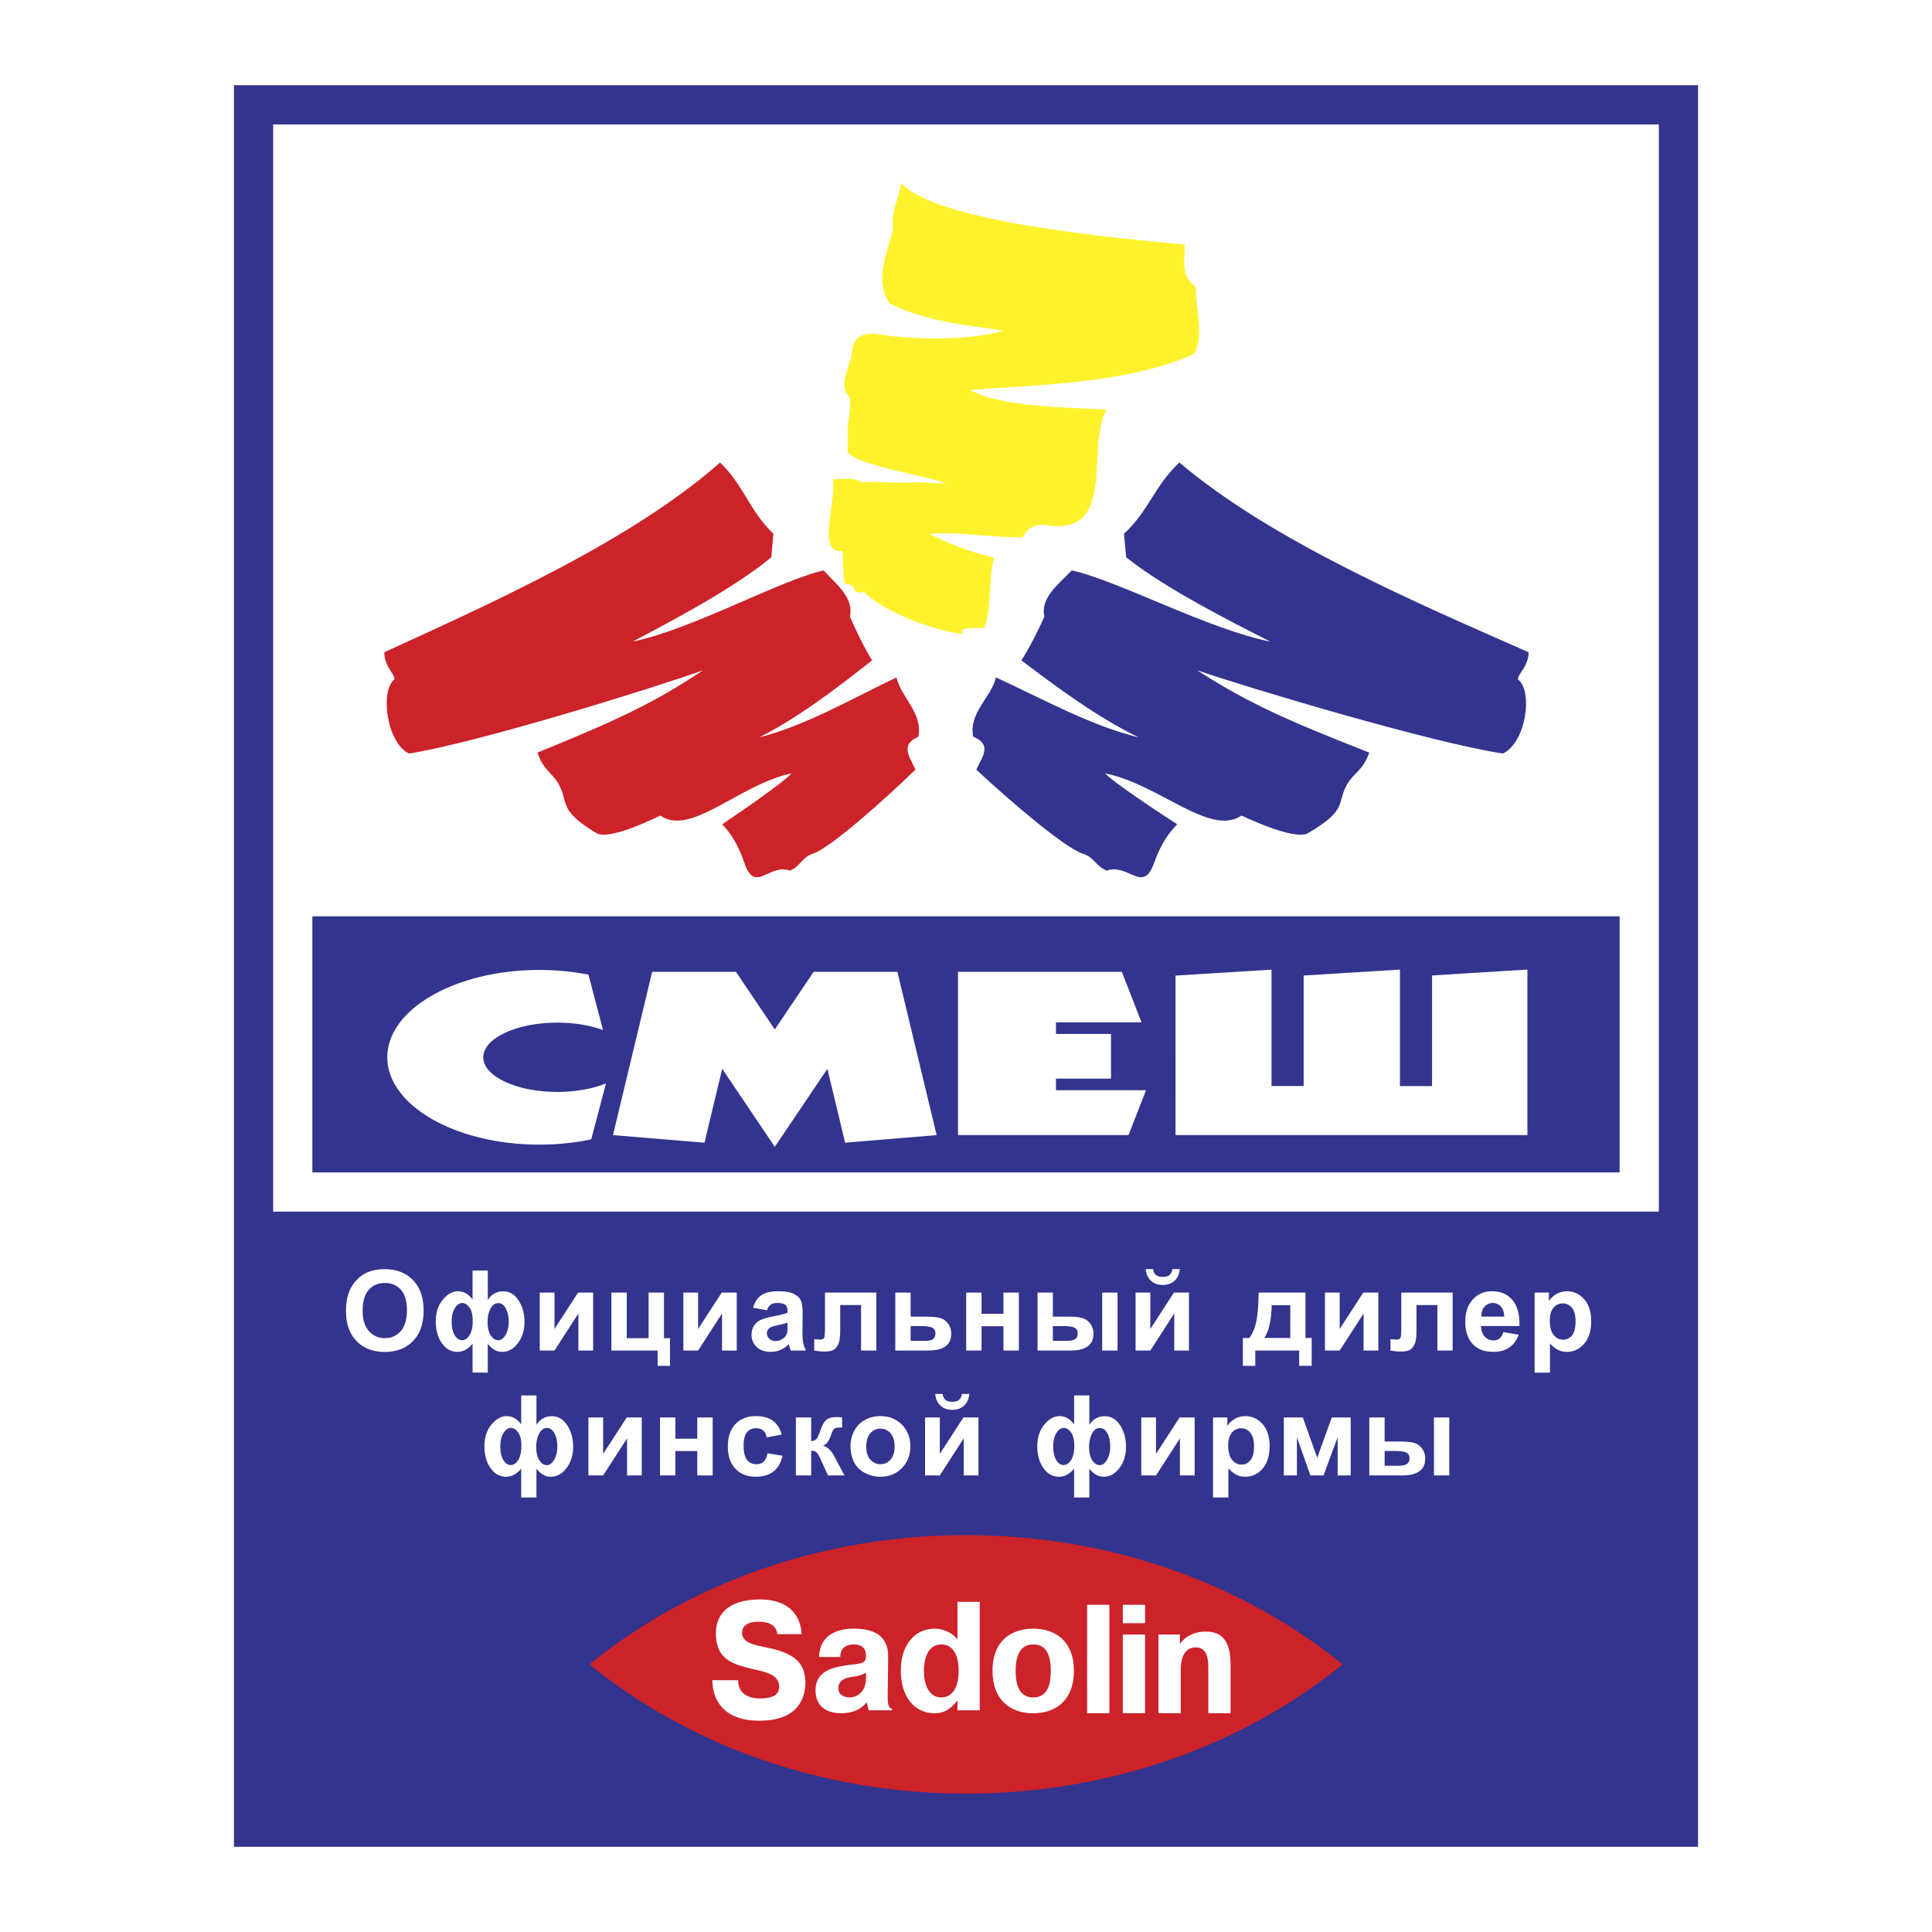
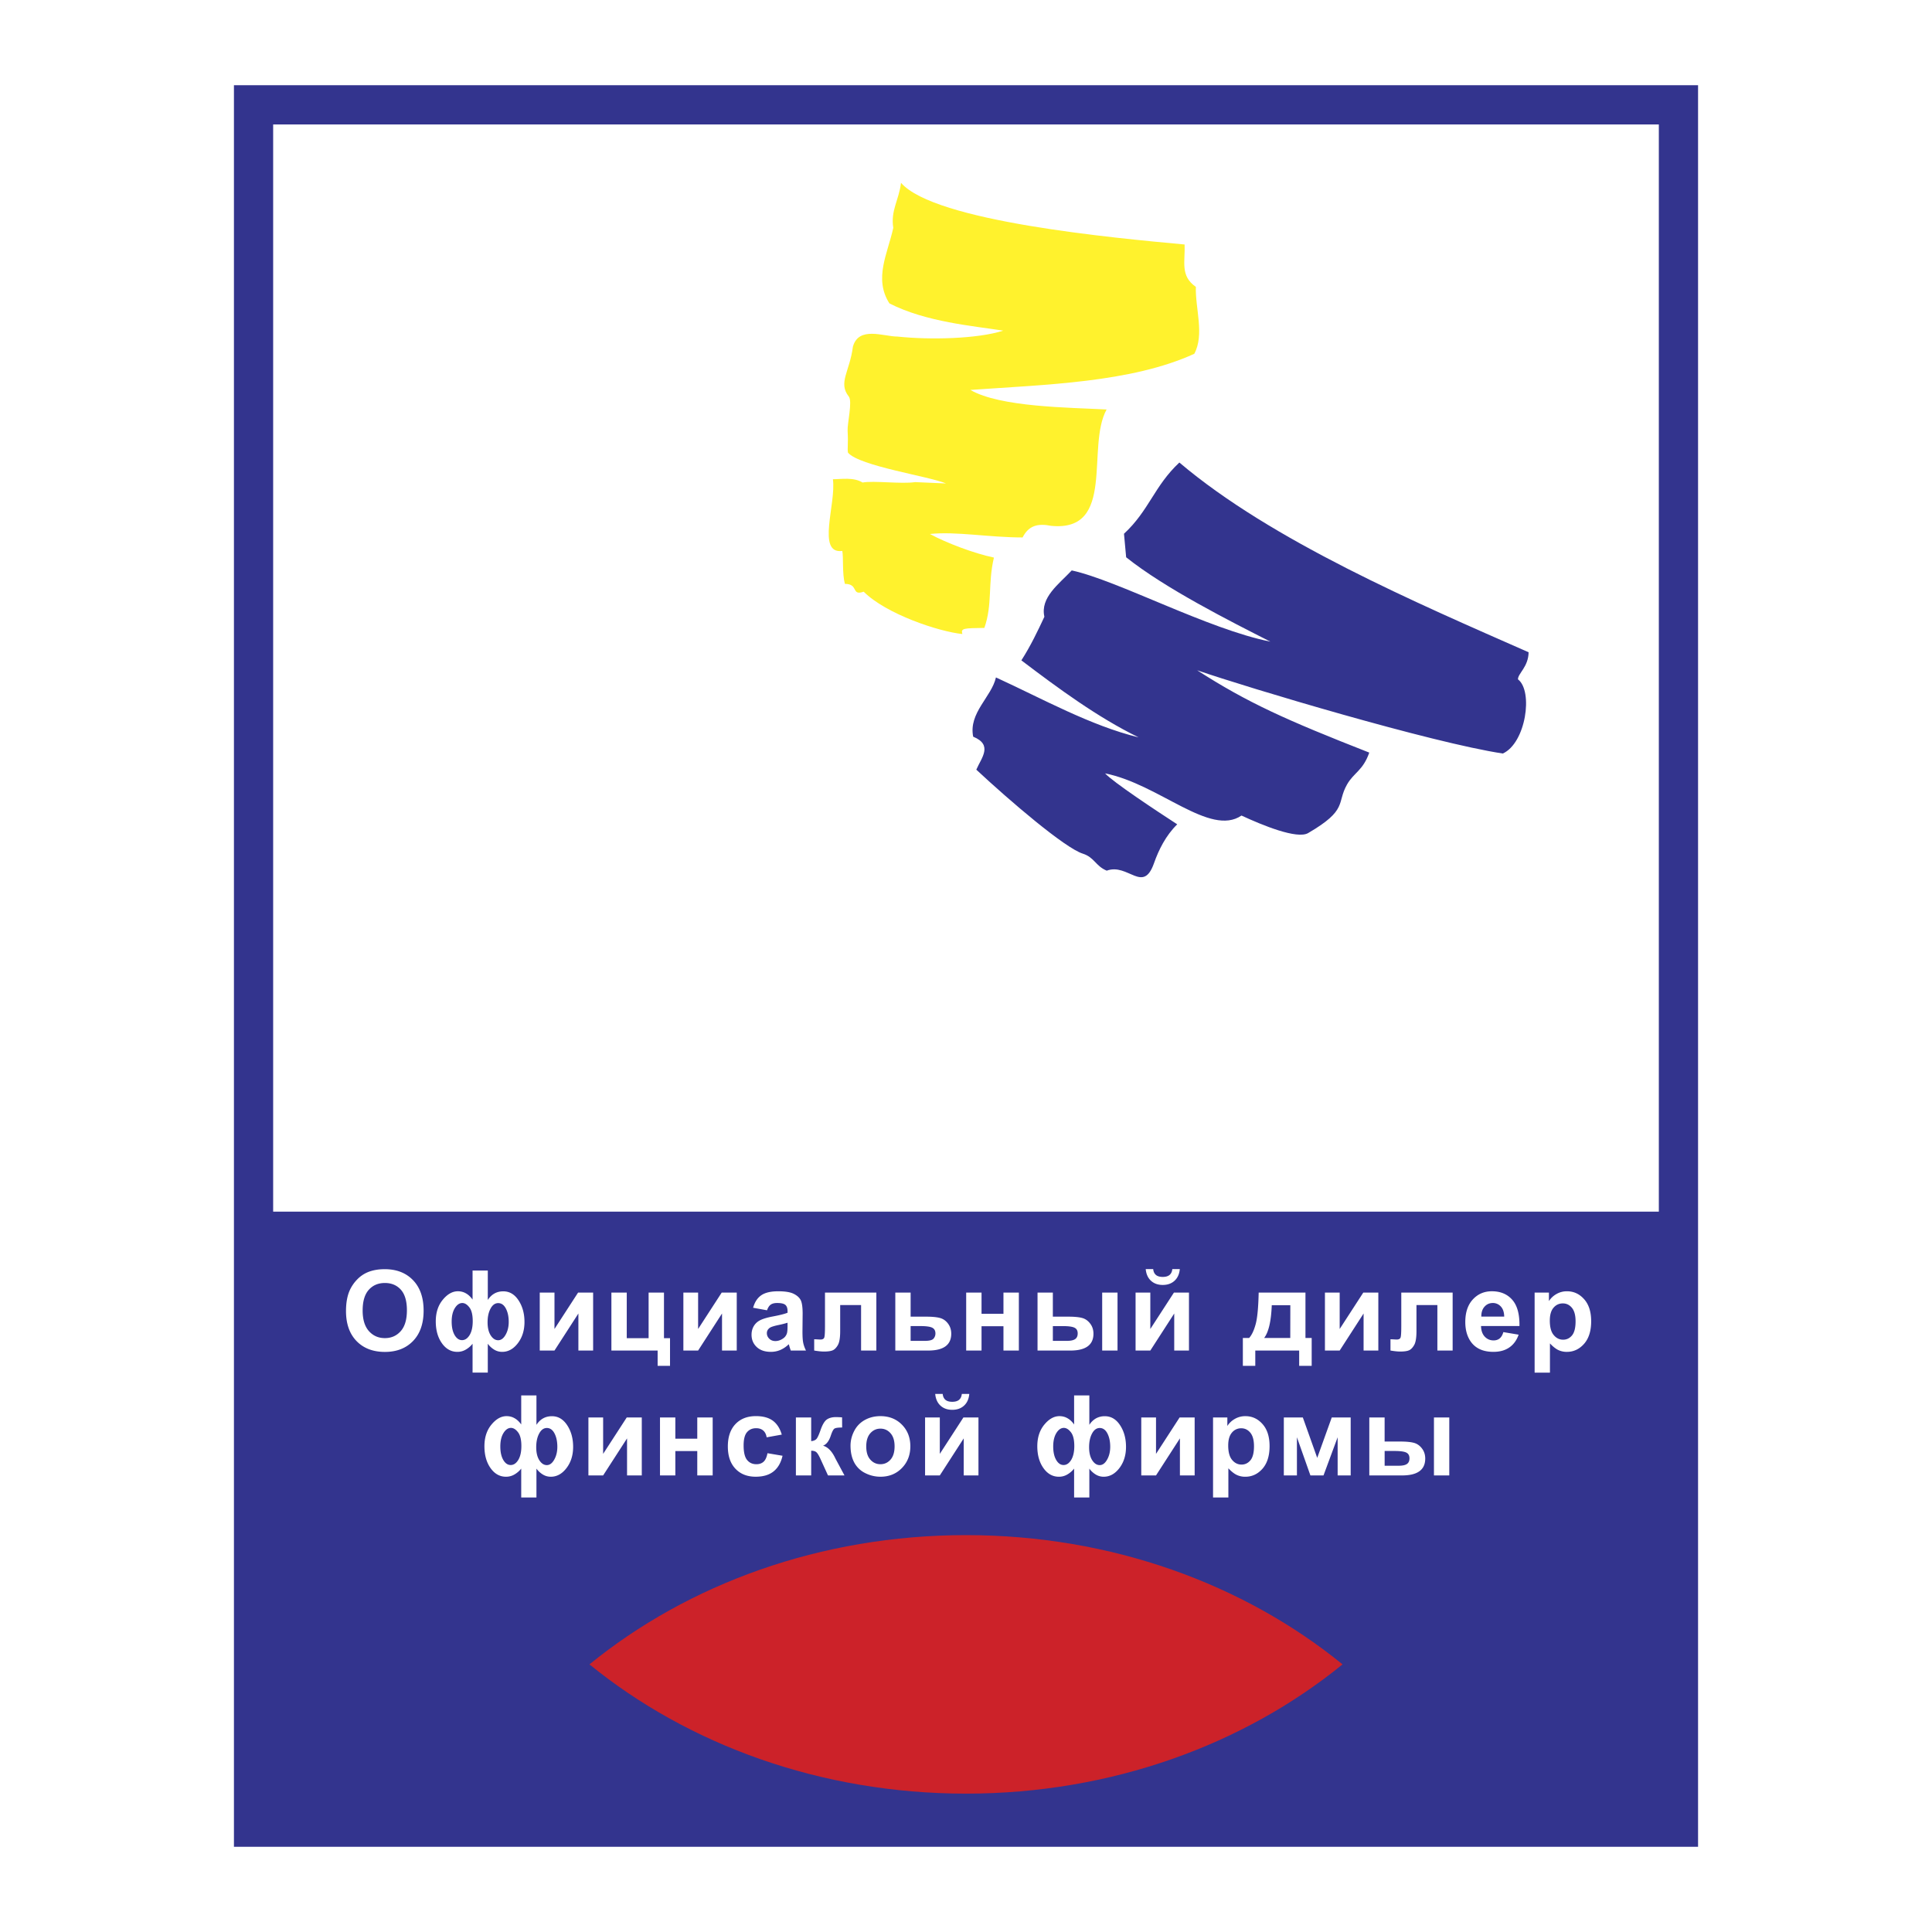
<svg xmlns="http://www.w3.org/2000/svg" width="2500" height="2500" viewBox="0 0 192.756 192.756">
  <g fill-rule="evenodd" clip-rule="evenodd">
-     <path fill="#fff" d="M0 0h192.756v192.756H0V0z" />
    <path fill="#33348e" d="M23.34 8.504h146.076v175.748H23.34V8.504z" />
    <path fill="#fff" d="M27.253 12.417h138.249v108.468H27.253V12.417z" />
-     <path fill="#33348e" d="M31.166 91.42H161.59v25.553H31.166V91.42z" />
-     <path d="M126.861 96.744v11.613h3.203V97.33l9.607-.594v11.621h3.203V97.324l9.516-.59v16.516h-35.107V97.336l9.578-.592zm-31.282.213h16.345l1.967 5.043h-8.537v1.16h5.488v4.453h-5.488v1.16h8.984l-1.746 4.477H95.579V96.957zm-2.131 16.293l-9.13.758-1.77-7.373-5.246 7.785-5.246-7.785-1.77 7.373-9.13-.758 3.912-16.293h8.357l3.876 5.752 3.876-5.752h8.357l3.914 16.293zM53.804 96.771c1.715 0 3.364.164 4.903.469l1.458 5.529c-1.257-.465-2.841-.742-4.561-.742-4.071 0-7.388 1.555-7.388 3.459s3.317 3.459 7.388 3.459c1.857 0 3.556-.324 4.856-.855l-1.473 5.586c-1.618.34-3.364.525-5.183.525-8.358 0-15.166-3.916-15.166-8.715s6.808-8.715 15.166-8.715z" fill="#fff" />
    <path d="M118.188 24.392c.07 1.726-.465 3.124 1.123 4.229-.07 2.139.879 4.744-.156 6.677-6.307 2.878-14.869 3.072-22.342 3.606 2.985 1.729 9.877 1.751 13.594 1.95-2.07 3.727.967 12.232-5.521 11.611-1.379-.276-2.26-.017-2.863 1.156-3.383 0-6.625-.621-9.247-.345 1.621.88 4.385 1.934 6.387 2.353-.621 2.623-.125 4.669-.953 7.016-2.027.038-2.374.011-2.195.612-2.354-.239-7.6-1.986-9.845-4.224-1.275.447-.468-.779-1.876-.78-.277-1.036-.131-2.615-.257-3.285-2.604.338-.594-4.739-.939-7.155.828 0 2.062-.225 2.959.328 1.104-.207 3.87.167 5.25-.041l3.079.135c-1.739-.732-8.628-1.726-9.783-3.073-.078-.403.041-.856-.037-2.188-.041-.698.5-2.934.12-3.411-1.096-1.371.1-2.512.406-4.965.578-2.095 3.058-1.02 4.438-1.02 3.243.345 8 .236 10.564-.59-3.018-.476-7.699-.854-11.356-2.717-1.587-2.485-.168-4.985.384-7.539-.276-1.726.565-2.768.772-4.493 3.346 3.866 21.262 5.503 28.294 6.153z" fill="#fff22d" />
-     <path d="M77.159 53.252l-.207 2.347c-3.728 3.104-10.042 6.415-13.838 8.417 5.995-1.24 14.639-6.106 19.061-7.105 1.242 1.38 3.037 2.691 2.623 4.624.621 1.38 1.312 2.899 2.208 4.349-3.589 2.83-7.315 5.681-11.25 7.683 4.625-1.173 9.202-3.84 13.688-5.98.415 1.933 2.645 3.542 2.186 5.911-1.931.828-.783 2.117-.3 3.291-3.235 3.138-8.503 7.816-10.214 8.378-1.121.368-1.234 1.247-2.299 1.698-2.045-.783-3.488 2.35-4.533-.736-.448-1.324-1.127-2.761-2.231-3.887 2.026-1.367 6.15-4.206 6.922-5.083-5.193 1.078-10.068 6.351-13.088 4.208-2.002.967-5.336 2.391-6.397 1.748-3.84-2.328-2.712-2.973-3.728-4.841-.651-1.198-1.532-1.383-2.136-3.188 7.94-3.239 11.647-4.957 16.514-8.212-4.967 1.776-22.489 7.229-29.328 8.304-2.208-1.036-2.939-6.227-1.453-7.402.012-.578-.999-1.232-1.021-2.7 10.712-4.909 24.643-11.11 33.507-18.93 2.415 2.345 2.899 4.783 5.314 7.106z" fill="#cc2229" />
    <path d="M112.141 53.252l.215 2.347c3.877 3.104 10.443 6.415 14.391 8.417-6.234-1.24-15.223-6.106-19.82-7.105-1.293 1.38-3.158 2.691-2.729 4.624-.645 1.38-1.363 2.899-2.295 4.349 3.73 2.83 7.605 5.681 11.697 7.683-4.809-1.173-9.568-3.84-14.234-5.98-.43 1.933-2.75 3.542-2.271 5.911 2.008.828.814 2.117.312 3.291 3.363 3.138 8.84 7.816 10.619 8.378 1.166.368 1.285 1.247 2.393 1.698 2.125-.783 3.627 2.35 4.713-.736.465-1.324 1.172-2.761 2.32-3.887-2.107-1.367-6.396-4.206-7.197-5.083 5.4 1.078 10.469 6.351 13.609 4.208 2.08.967 5.549 2.391 6.65 1.748 3.994-2.328 2.82-2.973 3.877-4.841.678-1.198 1.594-1.383 2.221-3.188-8.256-3.239-12.111-4.957-17.17-8.212 5.164 1.776 23.385 7.229 30.494 8.304 2.297-1.036 3.057-6.227 1.512-7.402-.012-.578 1.039-1.232 1.062-2.7-11.139-4.909-25.625-11.11-34.844-18.93-2.512 2.345-3.014 4.783-5.525 7.106z" fill="#33348e" />
    <path d="M34.521 130.803c0-.814.121-1.496.364-2.049a3.78 3.78 0 0 1 .744-1.094 3.144 3.144 0 0 1 1.031-.719c.498-.211 1.071-.314 1.722-.314 1.176 0 2.117.363 2.823 1.094.706.729 1.059 1.744 1.059 3.043 0 1.289-.351 2.297-1.052 3.025-.701.727-1.638 1.092-2.809 1.092-1.188 0-2.132-.363-2.833-1.086-.699-.725-1.049-1.723-1.049-2.992zm1.66-.055c0 .904.21 1.59.626 2.057.418.467.948.699 1.591.699.641 0 1.169-.23 1.582-.695.411-.463.617-1.156.617-2.082 0-.914-.201-1.598-.6-2.049-.402-.449-.936-.674-1.599-.674-.666 0-1.201.229-1.608.684-.404.455-.609 1.14-.609 2.06zM47.149 126.762h1.519v2.936c.186-.287.407-.502.666-.646.256-.143.55-.215.881-.215.621 0 1.128.301 1.522.902.394.6.591 1.318.591 2.154 0 .838-.222 1.545-.662 2.119-.44.576-.963.863-1.565.863-.273 0-.53-.066-.768-.205a2.23 2.23 0 0 1-.666-.605v2.881h-1.519v-2.881a2.386 2.386 0 0 1-.712.605 1.63 1.63 0 0 1-.803.205c-.625 0-1.14-.289-1.547-.865-.407-.576-.609-1.305-.609-2.178 0-.867.232-1.586.697-2.152.464-.564.968-.85 1.509-.85.294 0 .562.068.805.209.244.137.463.344.66.621v-2.898h.001zm-1.024 3.24c-.283 0-.532.17-.744.508-.212.342-.318.789-.318 1.344 0 .559.099 1.006.295 1.346.199.338.444.506.738.506.297 0 .55-.168.758-.506.206-.34.31-.801.31-1.383 0-.637-.113-1.098-.338-1.383-.223-.289-.457-.432-.701-.432zm3.578.01c-.312 0-.567.184-.762.549-.197.365-.295.82-.295 1.369 0 .547.106.982.314 1.305.208.32.455.48.744.48.286 0 .533-.18.74-.545.206-.361.311-.789.311-1.283 0-.527-.095-.971-.283-1.332-.191-.362-.446-.543-.769-.543zM53.851 128.963h1.47v3.631l2.353-3.631h1.502v5.781h-1.47v-3.695l-2.385 3.695h-1.47v-5.781zM60.999 128.963h1.532v4.547h2.181v-4.547h1.533v4.547h.603v2.76h-1.236v-1.526h-4.613v-5.781zM68.18 128.963h1.471v3.631l2.353-3.631h1.502v5.781h-1.47v-3.695l-2.385 3.695H68.18v-5.781zM76.527 130.727l-1.388-.252c.156-.559.423-.971.805-1.24.383-.268.948-.404 1.699-.404.684 0 1.191.082 1.526.244.333.162.569.365.705.615.135.248.205.705.205 1.369l-.017 1.787c0 .508.024.883.075 1.125.048.238.141.5.275.773h-1.515a5.658 5.658 0 0 1-.147-.451 2.312 2.312 0 0 0-.054-.18 2.81 2.81 0 0 1-.838.572 2.4 2.4 0 0 1-.954.189c-.595 0-1.065-.162-1.407-.482-.344-.324-.515-.732-.515-1.229 0-.324.078-.615.234-.873.156-.256.375-.451.656-.586.281-.137.688-.256 1.217-.357.714-.135 1.21-.26 1.485-.375v-.152c0-.297-.072-.504-.218-.631-.145-.125-.418-.188-.821-.188-.273 0-.485.053-.638.162-.152.107-.275.294-.37.564zm2.047 1.242a9.872 9.872 0 0 1-.931.234c-.424.09-.701.18-.833.266-.199.143-.3.32-.3.539 0 .215.08.398.24.555.16.156.362.234.609.234.277 0 .539-.092.79-.271a.942.942 0 0 0 .364-.508c.041-.129.06-.379.06-.744v-.305h.001zM82.309 128.963h5.125v5.781H85.91v-4.539h-2.085v2.596c0 .662-.077 1.125-.229 1.393-.152.266-.321.439-.507.523-.185.084-.481.127-.893.127-.243 0-.565-.033-.964-.1v-1.125c.033 0 .119.002.256.008.16.012.282.018.37.018.207 0 .334-.066.381-.205.048-.135.07-.514.07-1.135v-3.342zM89.324 128.963h1.529v2.4h1.537c.603 0 1.065.043 1.389.131.324.088.591.275.805.562.216.289.322.625.322 1.006 0 .559-.191.98-.574 1.26-.383.281-.958.422-1.723.422h-3.284v-5.781h-.001zm1.529 4.814h1.428c.446 0 .732-.074.857-.221a.76.76 0 0 0 .19-.516c0-.279-.11-.473-.326-.578-.215-.105-.598-.158-1.15-.158h-.999v1.473zM96.396 128.963h1.532v2.117h2.187v-2.117h1.537v5.781h-1.537v-2.428h-2.187v2.428h-1.532v-5.781zM103.514 128.963h1.529v2.4h1.535c.604 0 1.064.043 1.381.129.318.084.586.271.805.559.221.285.33.623.33 1.012 0 .559-.191.98-.576 1.26-.385.281-.963.422-1.732.422h-3.271v-5.782h-.001zm1.529 4.814h1.42c.373 0 .641-.061.807-.176.168-.117.252-.305.252-.566 0-.279-.107-.471-.326-.574-.215-.104-.602-.156-1.16-.156h-.992v1.472h-.001zm4.922-4.814h1.531v5.781h-1.531v-5.781zM113.297 128.963h1.471v3.631l2.354-3.631h1.502v5.781h-1.471v-3.695l-2.385 3.695h-1.471v-5.781zm3.666-2.348h.746c-.043.492-.217.881-.52 1.162-.305.281-.697.422-1.18.422-.484 0-.875-.141-1.18-.422-.303-.281-.475-.67-.52-1.162h.746c.025.258.115.451.273.586.154.131.383.197.68.197s.523-.066.68-.197c.158-.135.25-.328.275-.586zM129.619 134.744h-4.379v1.525H124v-2.777h.625c.262-.289.479-.744.648-1.361.172-.617.273-1.674.305-3.168h4.668v4.529h.621v2.777h-1.248v-1.525zm-.889-1.252l.006-3.273h-1.852c-.061 1.6-.314 2.689-.762 3.273h2.608zM132.189 128.963h1.471v3.631l2.354-3.631h1.502v5.781h-1.471v-3.695l-2.385 3.695h-1.471v-5.781zM139.807 128.963h5.123v5.781h-1.523v-4.539h-2.086v2.596c0 .662-.076 1.125-.229 1.393-.152.266-.32.439-.506.523s-.482.127-.893.127c-.244 0-.566-.033-.965-.1v-1.125c.033 0 .119.002.256.008.16.012.283.018.369.018.207 0 .336-.066.383-.205.047-.135.07-.514.07-1.135v-3.342h.001zM149.99 132.904l1.525.256c-.197.559-.506.984-.93 1.275-.422.295-.951.439-1.588.439-1.004 0-1.748-.326-2.232-.984-.381-.527-.572-1.191-.572-1.994 0-.959.252-1.709.754-2.252.5-.543 1.133-.814 1.898-.814.861 0 1.539.285 2.037.854s.734 1.439.715 2.611h-3.834c.01.453.133.807.369 1.059s.531.379.883.379c.24 0 .441-.064.604-.195.164-.134.289-.343.371-.634zm.086-1.545c-.01-.445-.123-.781-.342-1.012a1.052 1.052 0 0 0-.795-.346c-.334 0-.609.123-.826.365-.219.242-.326.572-.322.992h2.285v.001zM153.109 128.963h1.428v.85c.184-.293.436-.529.752-.709a2.062 2.062 0 0 1 1.051-.273c.672 0 1.242.264 1.709.791.469.525.703 1.26.703 2.199 0 .965-.236 1.717-.707 2.252-.473.535-1.045.803-1.715.803a1.96 1.96 0 0 1-.871-.189c-.258-.129-.531-.346-.82-.654v2.914h-1.529v-7.984h-.001zm1.516 2.793c0 .648.127 1.131.387 1.439.256.311.57.467.941.467.355 0 .65-.145.887-.428.236-.285.355-.754.355-1.402 0-.607-.123-1.057-.365-1.352-.244-.293-.545-.439-.904-.439-.373 0-.684.143-.932.432-.246.289-.369.716-.369 1.283zM52.003 139.221h1.519v2.936c.186-.287.407-.502.666-.646.256-.143.55-.215.881-.215.621 0 1.128.301 1.522.902.394.6.591 1.318.591 2.154 0 .838-.222 1.543-.662 2.119s-.963.863-1.565.863c-.273 0-.53-.066-.768-.205a2.219 2.219 0 0 1-.666-.605v2.881h-1.519v-2.881a2.386 2.386 0 0 1-.712.605 1.63 1.63 0 0 1-.803.205c-.625 0-1.14-.289-1.547-.865-.407-.576-.609-1.305-.609-2.178 0-.867.232-1.586.697-2.152.464-.564.968-.85 1.509-.85.294 0 .562.068.805.209.244.137.463.344.66.621v-2.898h.001zm-1.024 3.24c-.283 0-.532.17-.744.508-.212.342-.318.789-.318 1.344 0 .559.099 1.006.295 1.346.199.338.444.506.738.506.297 0 .55-.168.758-.506.206-.34.31-.801.31-1.383 0-.637-.113-1.098-.338-1.383-.223-.289-.457-.432-.701-.432zm3.578.01c-.312 0-.566.184-.762.549-.197.365-.296.82-.296 1.369 0 .547.106.982.314 1.305.208.32.455.48.743.48.287 0 .534-.18.74-.545.206-.361.31-.789.31-1.283 0-.527-.095-.971-.282-1.332-.189-.362-.443-.543-.767-.543zM58.706 141.422h1.469v3.631l2.354-3.631h1.502v5.781h-1.47v-3.695l-2.386 3.695h-1.469v-5.781zM65.848 141.422h1.531v2.117h2.188v-2.117h1.537v5.781h-1.537v-2.428h-2.188v2.428h-1.531v-5.781zM77.998 143.131l-1.509.271c-.05-.301-.166-.527-.346-.68s-.413-.229-.699-.229c-.383 0-.686.131-.913.395-.227.264-.34.703-.34 1.32 0 .686.115 1.172.346 1.453.23.283.539.424.928.424.292 0 .528-.08.714-.246.186-.166.315-.449.392-.852l1.503.254c-.156.691-.457 1.213-.899 1.564-.442.354-1.036.527-1.781.527-.846 0-1.521-.266-2.022-.799-.504-.533-.755-1.273-.755-2.219 0-.953.253-1.695.756-2.229.506-.533 1.188-.799 2.048-.799.705 0 1.264.152 1.681.455.414.306.713.769.896 1.39zM79.406 141.422h1.526v2.361c.253-.027.433-.105.539-.234.104-.125.232-.404.381-.832.195-.57.411-.936.643-1.094.232-.16.537-.24.915-.24.115 0 .318.01.604.027l.006 1.014c-.404 0-.662.037-.773.113-.113.08-.234.316-.364.713-.178.533-.435.863-.768.986.481.135.89.553 1.225 1.258.017.037.037.074.06.115l.854 1.594h-1.645l-.762-1.67c-.156-.338-.292-.557-.405-.652-.115-.096-.285-.143-.509-.143v2.465h-1.526v-5.781h-.001zM84.857 144.23c0-.508.126-1 .375-1.477a2.582 2.582 0 0 1 1.065-1.088c.459-.25.973-.377 1.539-.377.874 0 1.591.285 2.151.854s.838 1.287.838 2.154c0 .873-.283 1.598-.846 2.174-.565.576-1.275.863-2.132.863a3.348 3.348 0 0 1-1.517-.359 2.467 2.467 0 0 1-1.099-1.053c-.248-.462-.374-1.026-.374-1.691zm1.569.082c0 .574.135 1.012.409 1.316.271.305.608.457 1.007.457s.734-.152 1.004-.457c.271-.305.407-.746.407-1.328 0-.564-.135-1.002-.407-1.307-.27-.305-.604-.457-1.004-.457s-.736.152-1.007.457c-.273.306-.409.747-.409 1.319zM92.295 141.422h1.47v3.631l2.354-3.631h1.502v5.781H96.15v-3.695l-2.385 3.695h-1.47v-5.781zm3.665-2.348h.745c-.042.492-.215.881-.518 1.162-.305.281-.697.422-1.18.422s-.876-.141-1.179-.422-.476-.67-.521-1.162h.747c.024.258.115.451.271.586.156.131.383.197.681.197.297 0 .524-.066.68-.197.157-.135.249-.328.274-.586zM107.164 139.221h1.52v2.936a1.9 1.9 0 0 1 .664-.646 1.78 1.78 0 0 1 .881-.215c.621 0 1.129.301 1.523.902.393.6.59 1.318.59 2.154 0 .838-.221 1.543-.66 2.119-.441.576-.963.863-1.566.863-.273 0-.529-.066-.768-.205a2.19 2.19 0 0 1-.664-.605v2.881h-1.52v-2.881a2.377 2.377 0 0 1-.713.605c-.25.139-.518.205-.803.205-.623 0-1.139-.289-1.545-.865-.408-.576-.611-1.305-.611-2.178 0-.867.232-1.586.697-2.152.465-.564.969-.85 1.51-.85.295 0 .562.068.805.209.244.137.463.344.66.621v-2.898zm-1.023 3.24c-.283 0-.533.17-.744.508-.211.342-.318.789-.318 1.344 0 .559.1 1.006.297 1.346.197.338.443.506.736.506.299 0 .551-.168.76-.506.205-.34.311-.801.311-1.383 0-.637-.113-1.098-.34-1.383-.226-.289-.46-.432-.702-.432zm3.578.01c-.312 0-.568.184-.764.549s-.295.82-.295 1.369c0 .547.105.982.314 1.305.209.32.455.48.744.48.285 0 .533-.18.738-.545.207-.361.311-.789.311-1.283 0-.527-.094-.971-.281-1.332-.189-.362-.445-.543-.767-.543zM113.865 141.422h1.471v3.631l2.353-3.631h1.502v5.781h-1.47v-3.695l-2.385 3.695h-1.471v-5.781zM121.025 141.422h1.428v.85c.184-.293.434-.529.75-.709a2.074 2.074 0 0 1 1.053-.273c.67 0 1.242.264 1.707.791.469.525.703 1.26.703 2.199 0 .965-.236 1.717-.705 2.252-.473.535-1.045.803-1.717.803a1.95 1.95 0 0 1-.869-.189c-.26-.129-.531-.346-.82-.654v2.914h-1.529v-7.984h-.001zm1.514 2.793c0 .648.129 1.131.387 1.439.258.311.572.467.943.467.355 0 .65-.145.887-.428.236-.285.355-.754.355-1.402 0-.607-.123-1.057-.367-1.352-.244-.293-.545-.439-.902-.439a1.17 1.17 0 0 0-.932.432c-.248.289-.371.716-.371 1.283zM128.088 141.422h1.896l1.436 4.029 1.449-4.029h1.889v5.781h-1.301v-3.807l-1.41 3.807h-1.307l-1.345-3.807v3.807h-1.307v-5.781zM136.615 141.422h1.529v2.4h1.535c.602 0 1.062.043 1.381.129.318.084.586.271.805.557.221.287.33.625.33 1.014 0 .559-.191.98-.576 1.26-.385.281-.963.422-1.732.422h-3.271v-5.782h-.001zm1.53 4.814h1.42c.371 0 .641-.061.807-.176.168-.117.252-.305.252-.566 0-.279-.109-.471-.326-.574-.215-.104-.602-.156-1.162-.156h-.99v1.472h-.001zm4.921-4.814h1.529v5.781h-1.529v-5.781z" fill="#fff" />
    <path d="M58.811 166.055c9.825 7.996 23.036 12.896 37.567 12.896 14.53 0 27.741-4.9 37.567-12.896-9.826-7.998-23.037-12.896-37.567-12.896-14.531-.001-27.742 4.898-37.567 12.896z" fill="#cc2229" />
-     <path fill="#fff" d="M112.023 160.109h2.221v1.838h-2.221v-1.838zM83.833 165.318c0-1.16.964-1.252 1.359-1.252.249 0 1.169.016 1.199 1.035v.217c-.044.773-.628.619-2.266.881-1.344.232-2.761.666-2.761 2.459 0 .648.218 2.273 2.586 2.273.906 0 1.899-.293 2.484-1.066h.043l.19.773h2.338v-.141c-.424-.107-.453-.633-.438-1.484l.044-3.586c.015-.914-.059-2.939-3.404-2.939-.804 0-3.39.094-3.492 2.83h2.118zm2.572 2.073c0 1.576-1.081 1.963-1.622 1.963-.409 0-1.14-.17-1.14-.912 0-.881.833-1.051 1.3-1.127.862-.156.79-.109 1.461-.418v.494h.001zM117.717 164.02c.6-.865 1.578-1.236 2.572-1.236 1.008 0 2.484.295 2.484 3.215v4.934h-2.221v-4.547c0-.771-.074-2.023-1.258-2.023-1.461 0-1.49 1.809-1.49 2.148v4.422h-2.221v-7.854h2.133v.941h.001zM114.244 163.078v7.854h-2.221v-7.854h2.221zM110.686 160.109v10.823h-2.221v-10.823h2.221zM103.084 170.932c2.309 0 4.062-1.346 4.062-4.236 0-2.861-1.74-4.205-4.062-4.205-2.074 0-4.061 1.111-4.061 4.205 0 2.89 1.752 4.236 4.061 4.236zm0-1.578c-1.578 0-1.754-1.652-1.754-2.658 0-2.506 1.258-2.629 1.754-2.629.555 0 1.754.123 1.754 2.629 0 .99-.147 2.658-1.754 2.658zM97.748 170.639v-10.824h-2.221v3.758c-.497-.697-1.505-1.084-2.235-1.084-2.119 0-3.419 1.717-3.419 4.191 0 2.52 1.285 4.252 3.375 4.252.935 0 1.52-.371 2.25-1.236h.029v.943h2.221zm-2.104-3.928c0 1.947-.848 2.643-1.739 2.643-1.052 0-1.724-1.004-1.724-2.643 0-1.361.468-2.645 1.724-2.645 1.11 0 1.739.944 1.739 2.645zM73.647 167.637c-.016.705.34 1.816 2.163 1.816.958 0 1.931-.182 1.931-1.178 0-1.242-1.437-1.473-2.75-1.783-1.946-.457-3.569-.98-3.569-3.531 0-1.848 1.174-3.385 4.435-3.385 2.998 0 4.079 1.799 4.11 3.467h-2.411c-.061-.621-.478-1.242-1.854-1.242-1.267 0-1.668.523-1.668 1.096 0 .996 1.205 1.209 2.132 1.404 2.271.459 4.187 1.064 4.187 3.566 0 .932-.247 3.809-4.573 3.809-3.987 0-4.697-2.518-4.712-4.039h2.579z" />
  </g>
</svg>